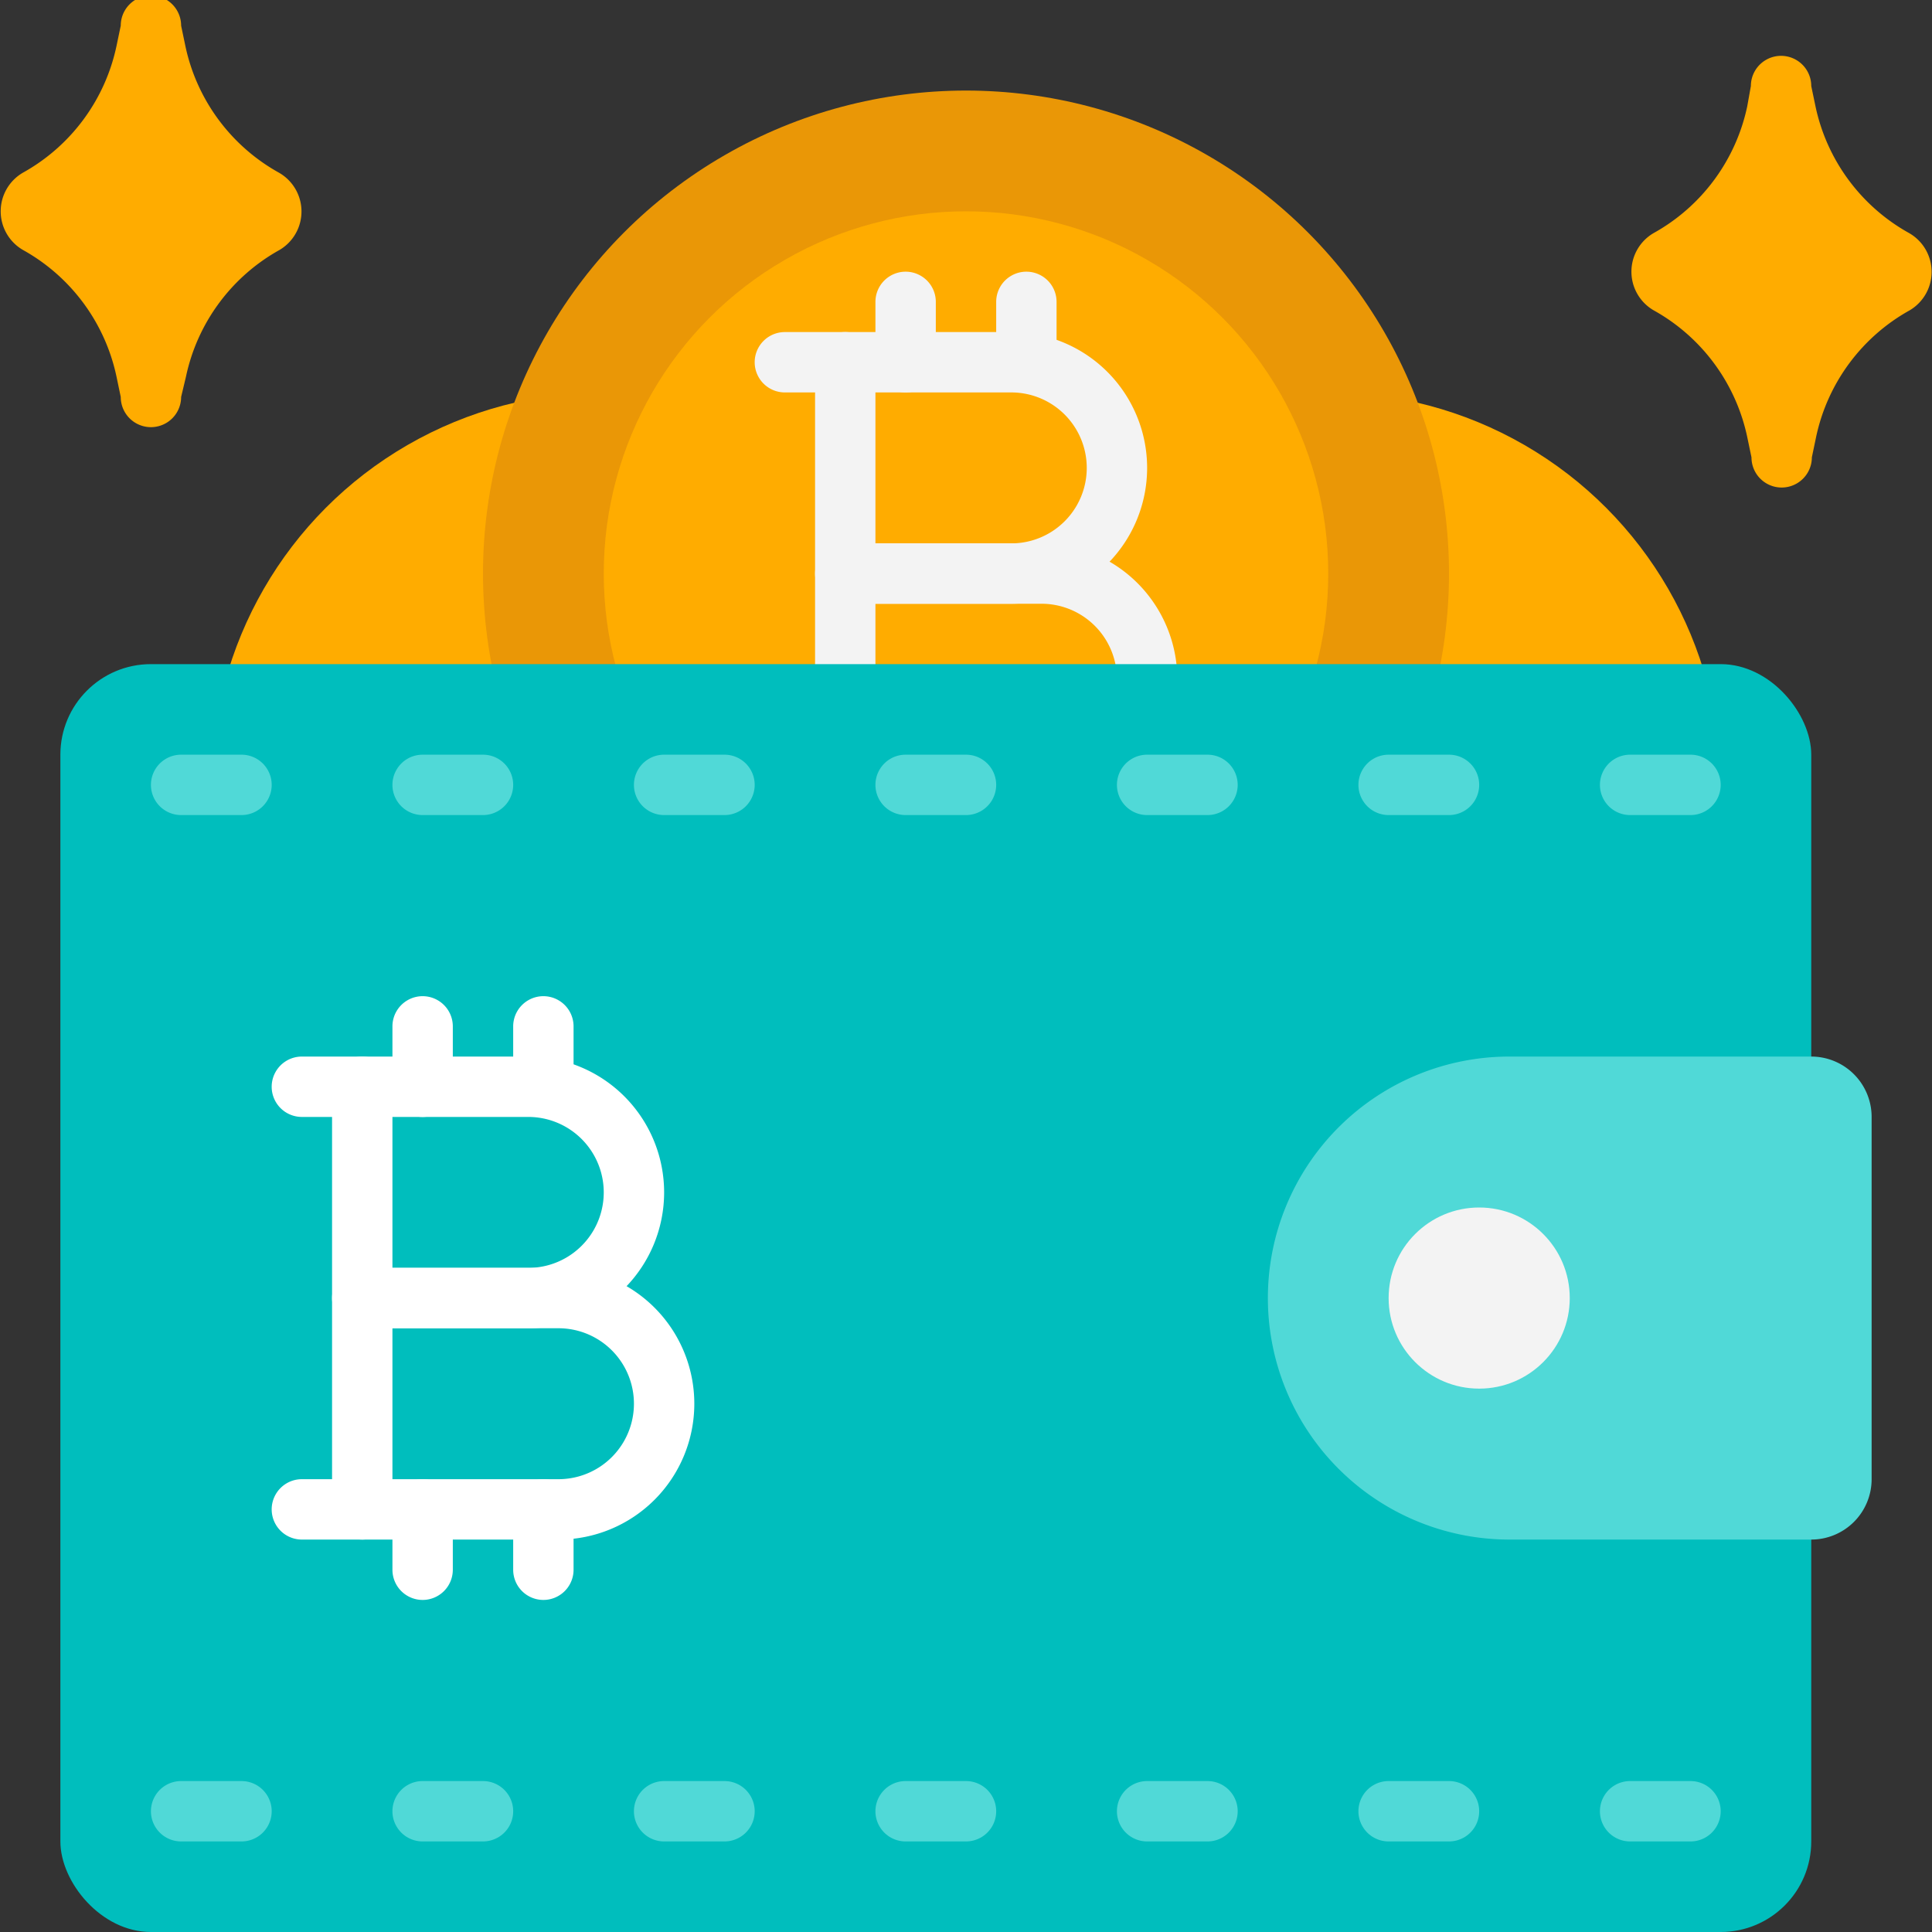
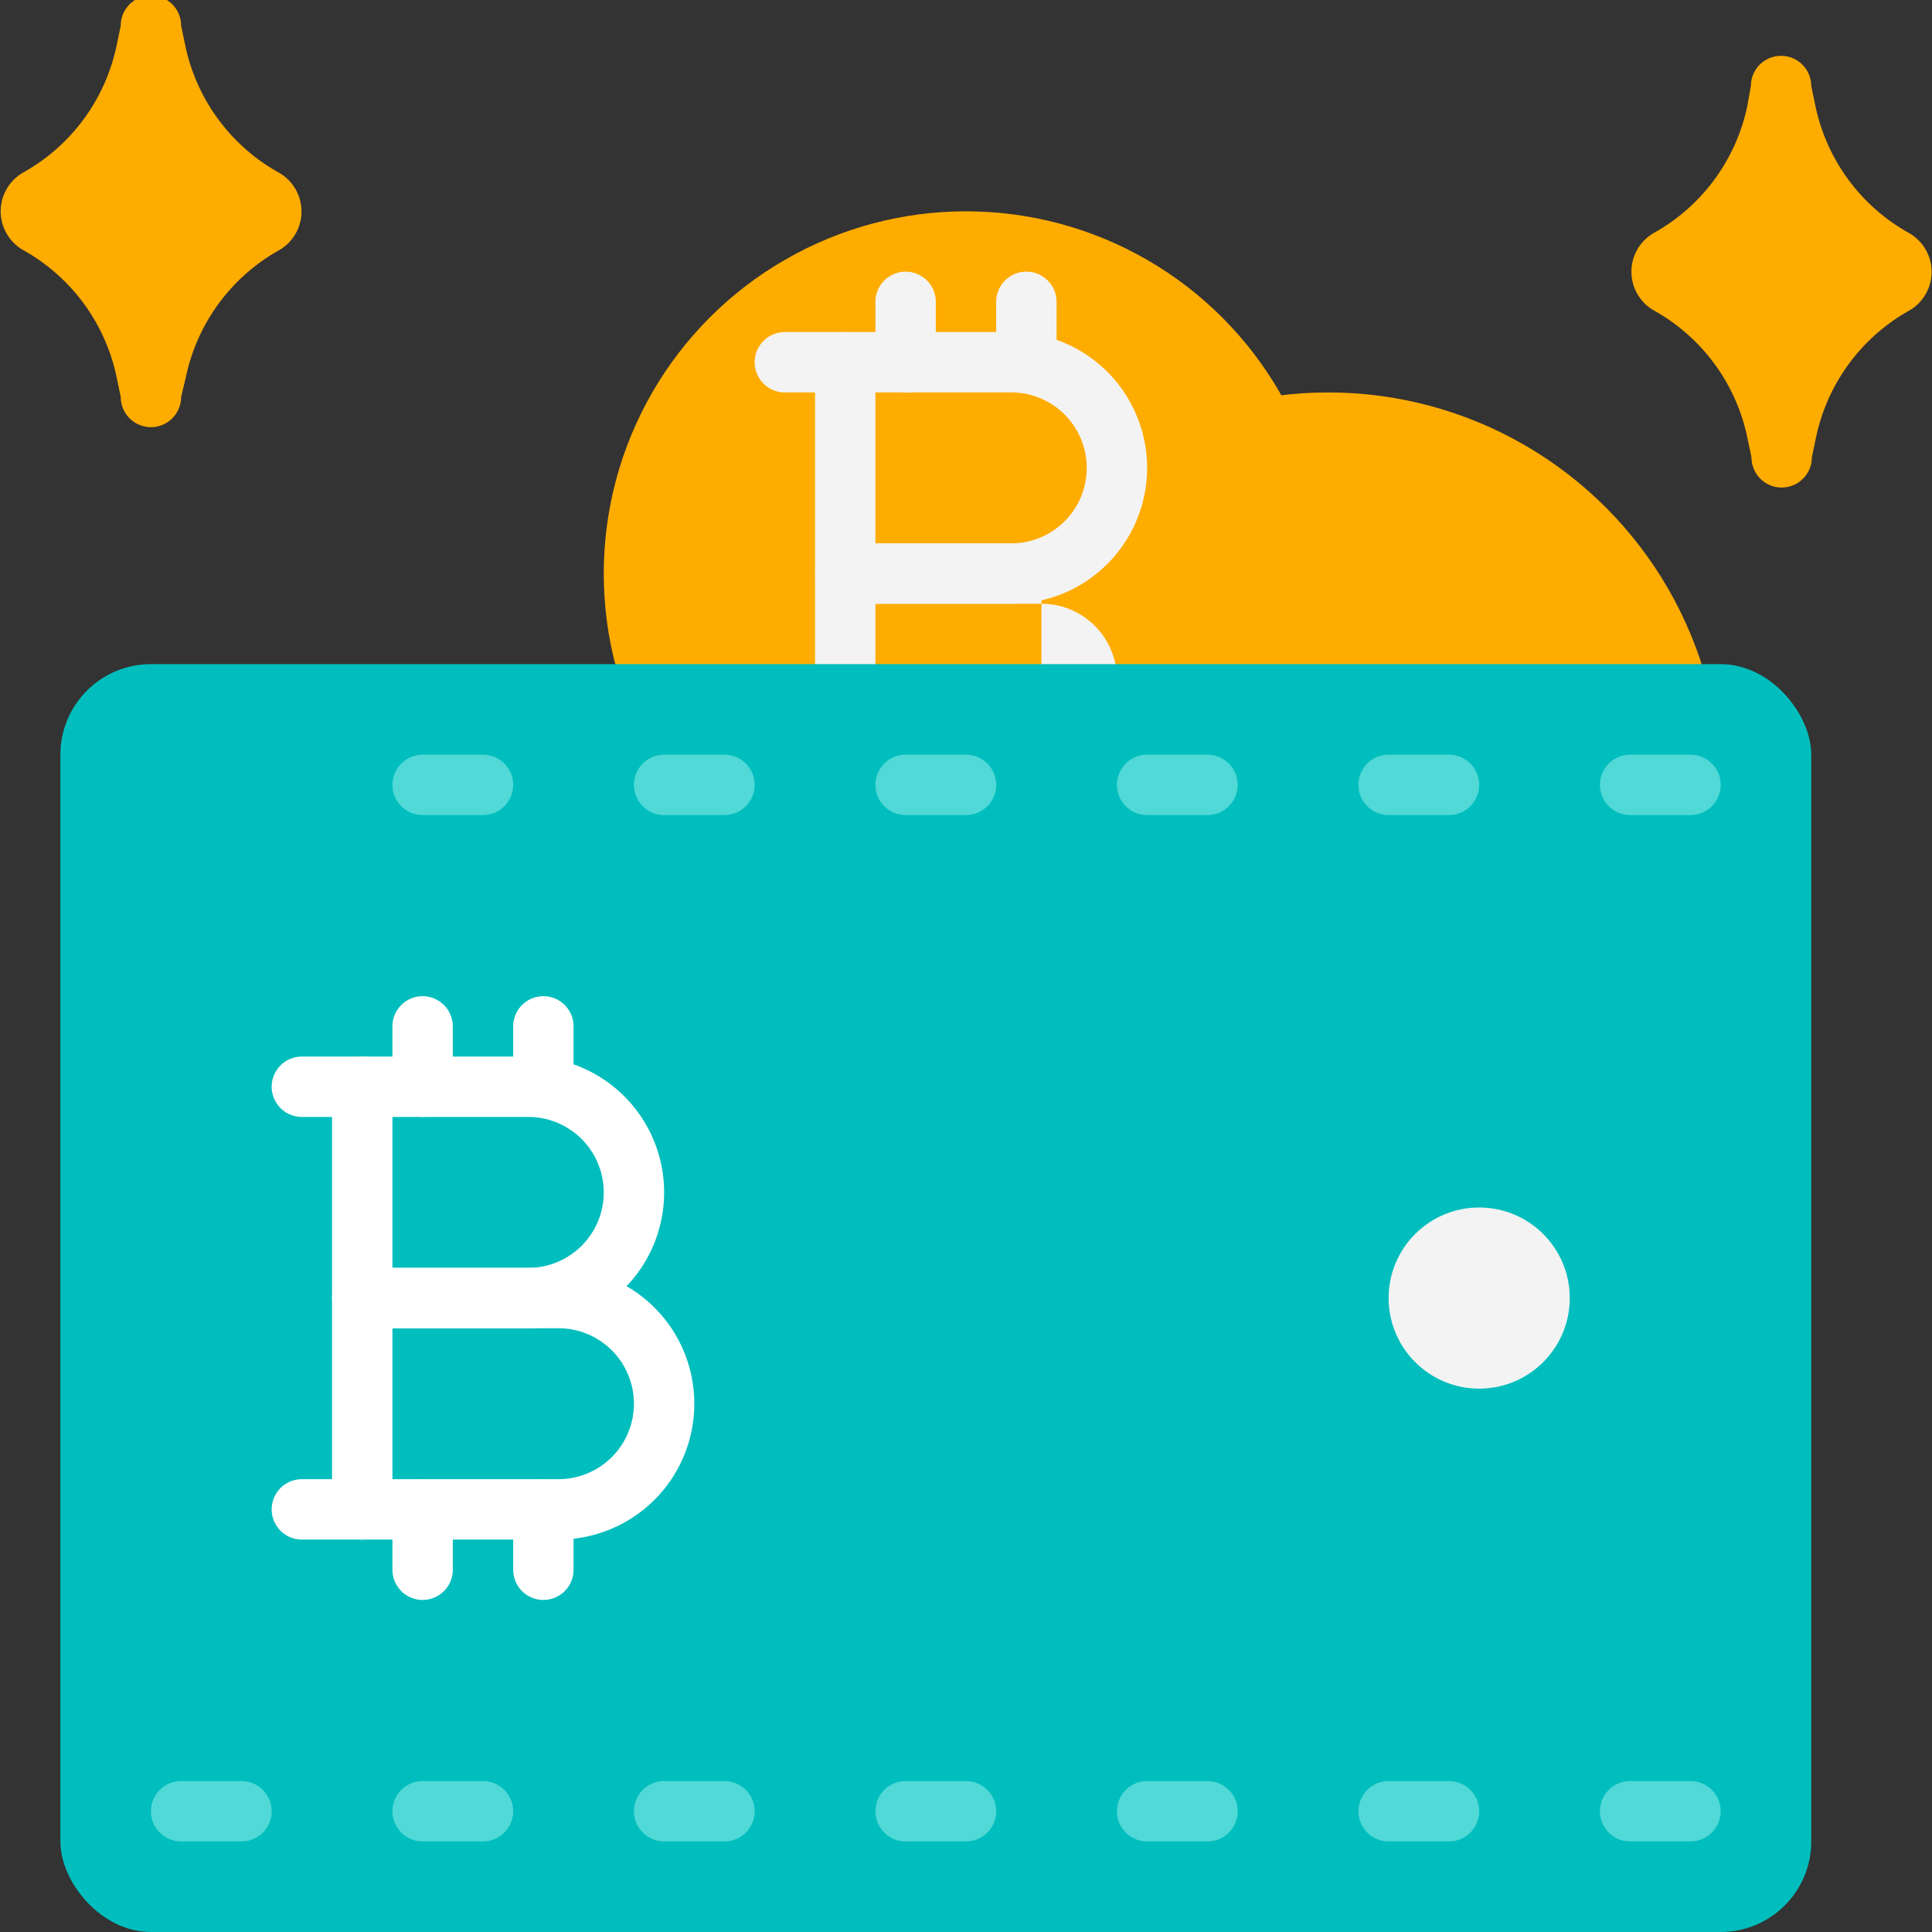
<svg xmlns="http://www.w3.org/2000/svg" height="512" viewBox="0 0 64 64" width="512">
  <rect x="0" y="0" width="64" height="64" fill="#333333" stroke="none" />
  <g id="Wallet">
-     <circle cx="20" cy="26" fill="#ffac00" r="13" />
    <circle cx="44" cy="26" fill="#ffac00" r="13" />
-     <circle cx="32" cy="19" fill="#ea9706" r="16" />
    <path d="m9.26 8.28a6.29 6.29 0 0 0 -3.1 4.2l-.16.67a1 1 0 0 1 -2 0l-.14-.67a6.29 6.29 0 0 0 -3.1-4.2 1.48 1.48 0 0 1 0-2.56 6.29 6.29 0 0 0 3.1-4.2l.14-.67a1 1 0 0 1 2 0l.14.67a6.29 6.29 0 0 0 3.1 4.2 1.48 1.48 0 0 1 .02 2.56z" fill="#ffac00" />
    <path d="m63.26 10.28a6.29 6.29 0 0 0 -3.1 4.2l-.14.67a1 1 0 0 1 -2 0l-.14-.67a6.29 6.29 0 0 0 -3.1-4.2 1.48 1.48 0 0 1 0-2.56 6.29 6.29 0 0 0 3.1-4.2l.12-.67a1 1 0 0 1 2 0l.14.67a6.29 6.29 0 0 0 3.1 4.2 1.48 1.48 0 0 1 .02 2.56z" fill="#ffac00" />
    <circle cx="32" cy="19" fill="#ffac00" r="12" />
    <path d="m33.5 20h-5.5a1 1 0 0 1 -1-1v-7a1 1 0 0 1 1-1h5.5a4.5 4.5 0 0 1 0 9zm-4.5-2h4.5a2.5 2.5 0 0 0 0-5h-4.5z" fill="#f3f3f3" />
-     <path d="m34.5 27h-6.5a1 1 0 0 1 -1-1v-7a1 1 0 0 1 1-1h6.5a4.5 4.5 0 0 1 0 9zm-5.5-2h5.5a2.5 2.5 0 0 0 0-5h-5.5z" fill="#f3f3f3" />
+     <path d="m34.5 27h-6.5a1 1 0 0 1 -1-1v-7a1 1 0 0 1 1-1h6.5zm-5.5-2h5.5a2.5 2.5 0 0 0 0-5h-5.5z" fill="#f3f3f3" />
    <path d="m30 13a1 1 0 0 1 -1-1v-2a1 1 0 0 1 2 0v2a1 1 0 0 1 -1 1z" fill="#f3f3f3" />
    <path d="m34 13a1 1 0 0 1 -1-1v-2a1 1 0 0 1 2 0v2a1 1 0 0 1 -1 1z" fill="#f3f3f3" />
    <path d="m34 29a1 1 0 0 1 -1-1v-2a1 1 0 0 1 2 0v2a1 1 0 0 1 -1 1z" fill="#f3f3f3" />
    <path d="m30 29a1 1 0 0 1 -1-1v-2a1 1 0 0 1 2 0v2a1 1 0 0 1 -1 1z" fill="#f3f3f3" />
    <path d="m28 13h-2a1 1 0 0 1 0-2h2a1 1 0 0 1 0 2z" fill="#f3f3f3" />
-     <path d="m28 27h-2a1 1 0 0 1 0-2h2a1 1 0 0 1 0 2z" fill="#f3f3f3" />
    <rect fill="#00bebd" height="42" rx="3" width="58" x="2" y="22" />
    <path d="m17.5 44h-5.5a1 1 0 0 1 -1-1v-7a1 1 0 0 1 1-1h5.5a4.5 4.5 0 0 1 0 9zm-4.5-2h4.5a2.5 2.5 0 0 0 0-5h-4.5z" fill="#fff" />
    <path d="m18.5 51h-6.5a1 1 0 0 1 -1-1v-7a1 1 0 0 1 1-1h6.5a4.5 4.5 0 0 1 0 9zm-5.5-2h5.5a2.5 2.5 0 0 0 0-5h-5.5z" fill="#fff" />
    <path d="m14 37a1 1 0 0 1 -1-1v-2a1 1 0 0 1 2 0v2a1 1 0 0 1 -1 1z" fill="#fff" />
    <path d="m18 37a1 1 0 0 1 -1-1v-2a1 1 0 0 1 2 0v2a1 1 0 0 1 -1 1z" fill="#fff" />
    <path d="m18 53a1 1 0 0 1 -1-1v-2a1 1 0 0 1 2 0v2a1 1 0 0 1 -1 1z" fill="#fff" />
    <path d="m14 53a1 1 0 0 1 -1-1v-2a1 1 0 0 1 2 0v2a1 1 0 0 1 -1 1z" fill="#fff" />
    <path d="m12 37h-2a1 1 0 0 1 0-2h2a1 1 0 0 1 0 2z" fill="#fff" />
    <path d="m12 51h-2a1 1 0 0 1 0-2h2a1 1 0 0 1 0 2z" fill="#fff" />
-     <path d="m50 51h10a2 2 0 0 0 2-2v-12a2 2 0 0 0 -2-2h-10a8 8 0 0 0 0 16z" fill="#50d9d7" />
    <circle cx="49" cy="43" fill="#f3f3f3" r="3" />
    <g fill="#50d9d7">
-       <path d="m8 27h-2a1 1 0 0 1 0-2h2a1 1 0 0 1 0 2z" />
      <path d="m16 27h-2a1 1 0 0 1 0-2h2a1 1 0 0 1 0 2z" />
      <path d="m24 27h-2a1 1 0 0 1 0-2h2a1 1 0 0 1 0 2z" />
      <path d="m32 27h-2a1 1 0 0 1 0-2h2a1 1 0 0 1 0 2z" />
      <path d="m40 27h-2a1 1 0 0 1 0-2h2a1 1 0 0 1 0 2z" />
      <path d="m48 27h-2a1 1 0 0 1 0-2h2a1 1 0 0 1 0 2z" />
      <path d="m56 27h-2a1 1 0 0 1 0-2h2a1 1 0 0 1 0 2z" />
      <path d="m8 61h-2a1 1 0 0 1 0-2h2a1 1 0 0 1 0 2z" />
      <path d="m16 61h-2a1 1 0 0 1 0-2h2a1 1 0 0 1 0 2z" />
      <path d="m24 61h-2a1 1 0 0 1 0-2h2a1 1 0 0 1 0 2z" />
      <path d="m32 61h-2a1 1 0 0 1 0-2h2a1 1 0 0 1 0 2z" />
      <path d="m40 61h-2a1 1 0 0 1 0-2h2a1 1 0 0 1 0 2z" />
      <path d="m48 61h-2a1 1 0 0 1 0-2h2a1 1 0 0 1 0 2z" />
      <path d="m56 61h-2a1 1 0 0 1 0-2h2a1 1 0 0 1 0 2z" />
    </g>
  </g>
</svg>